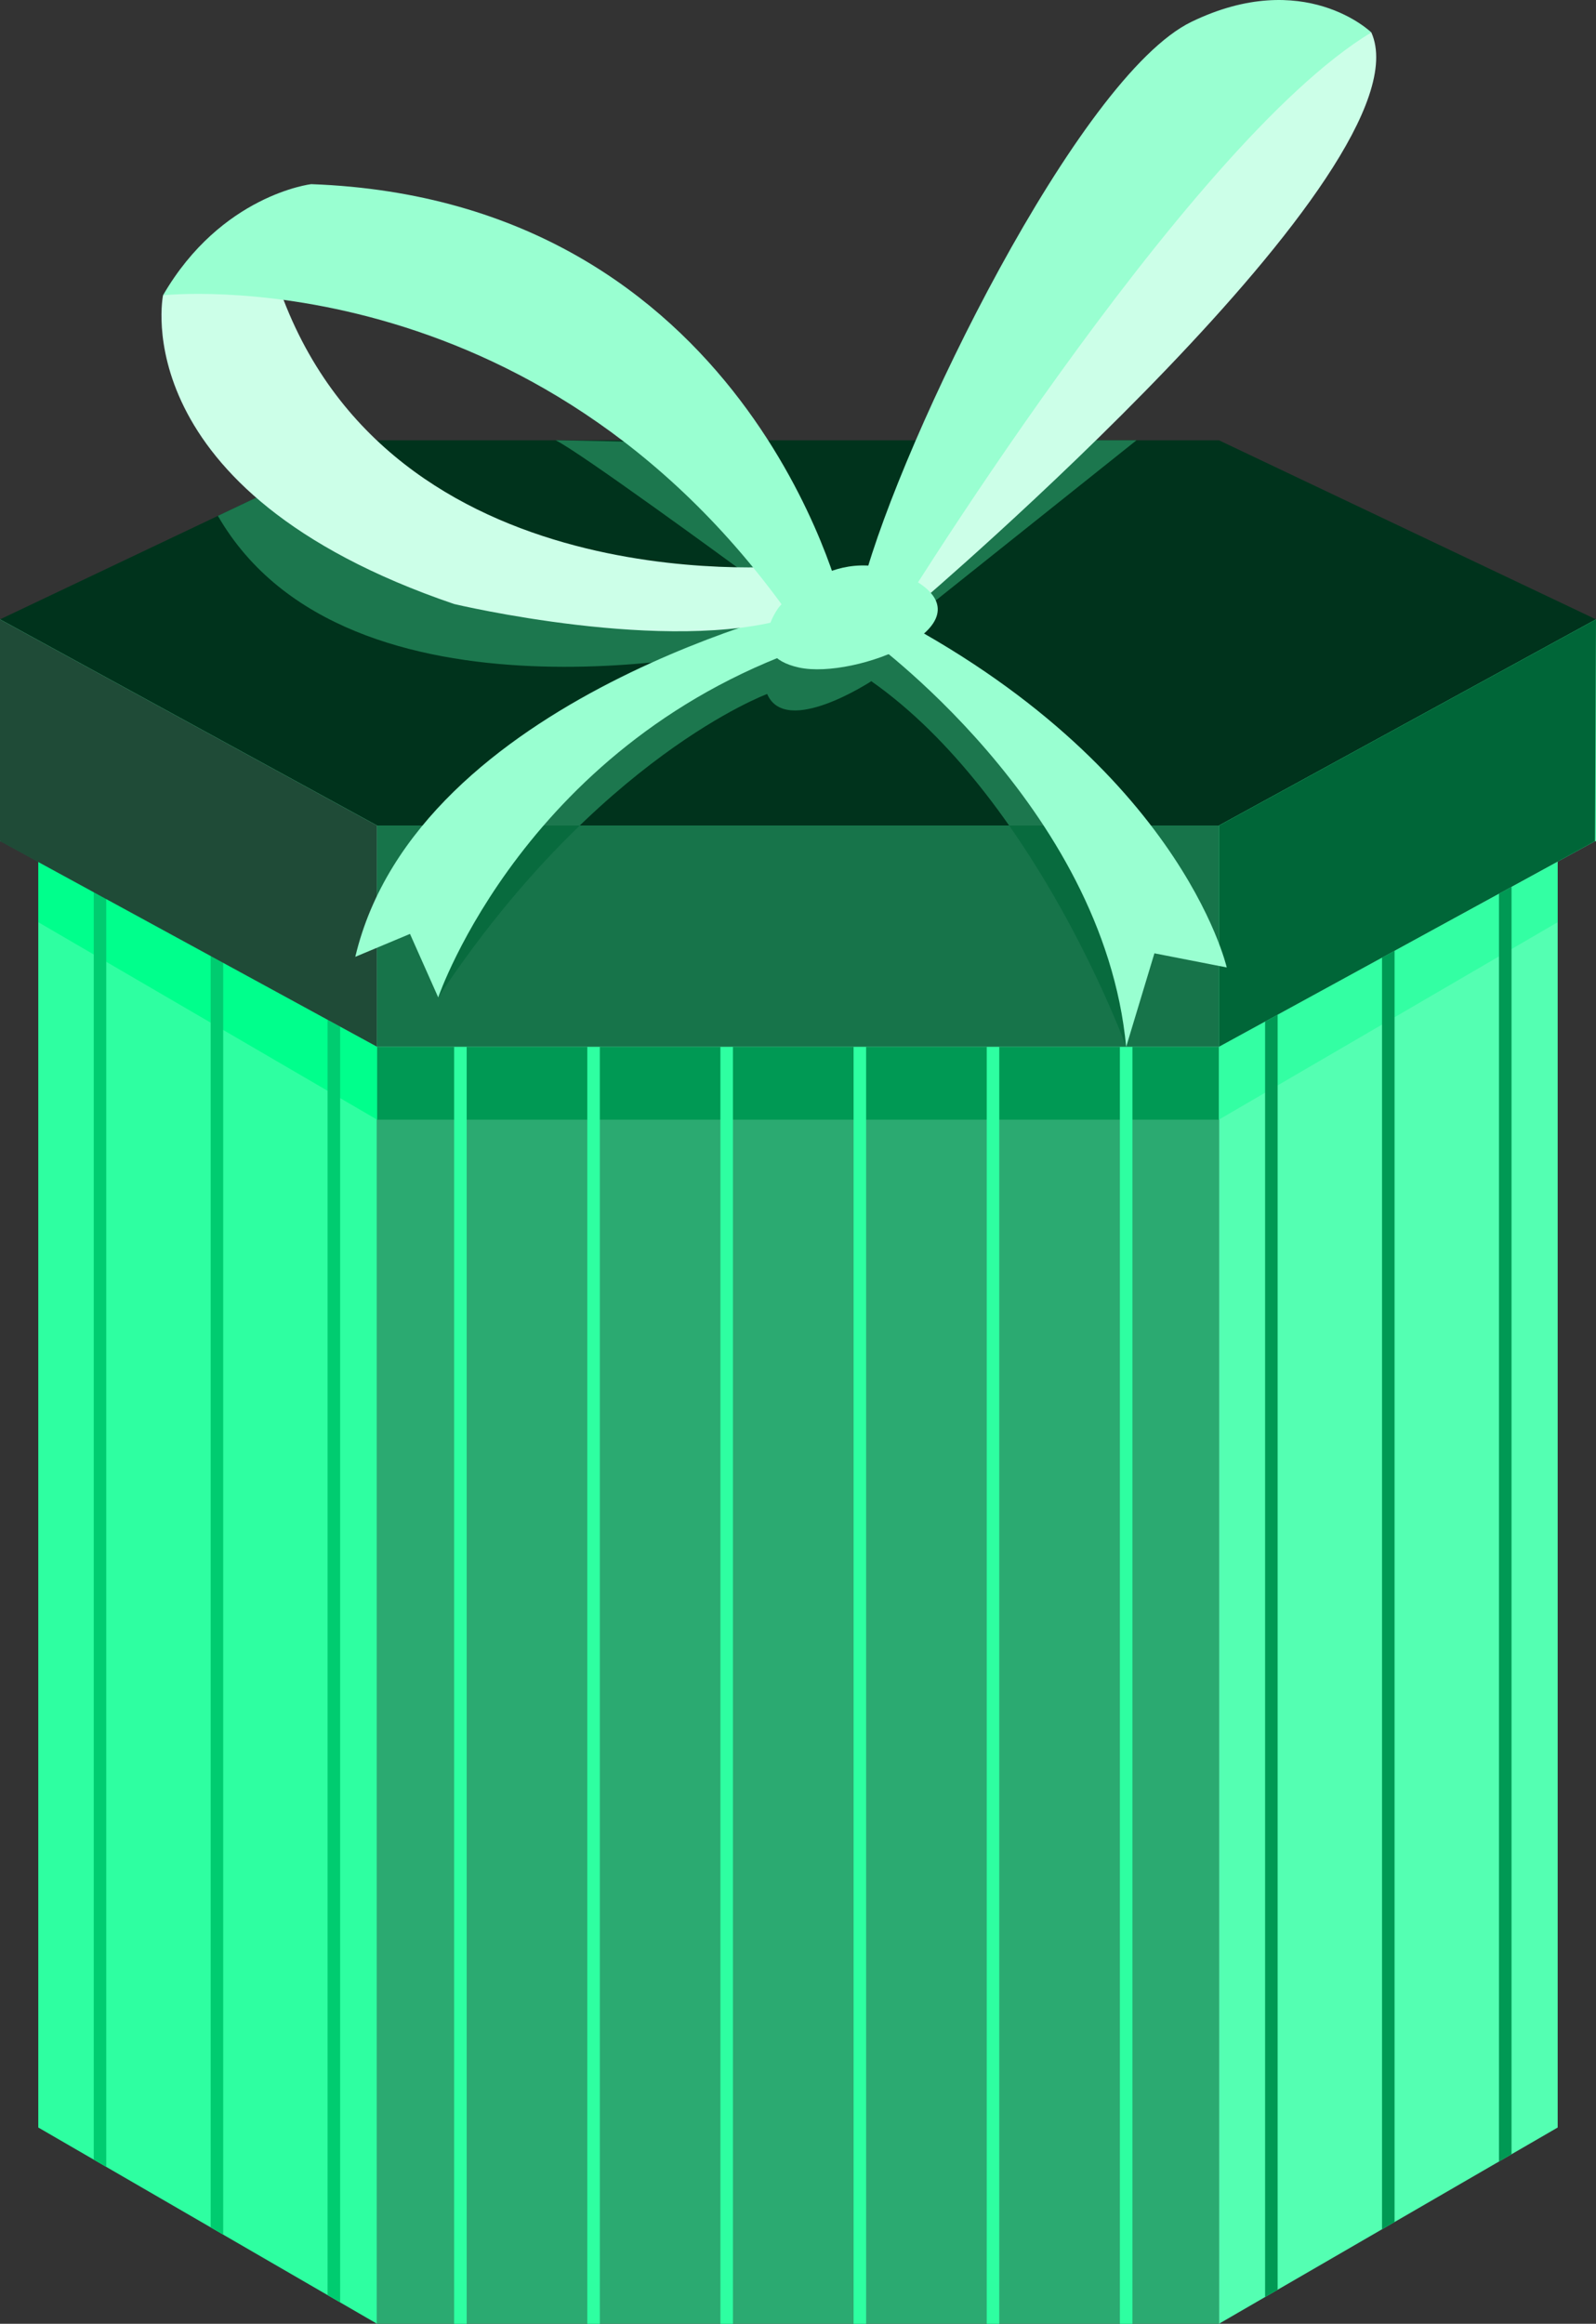
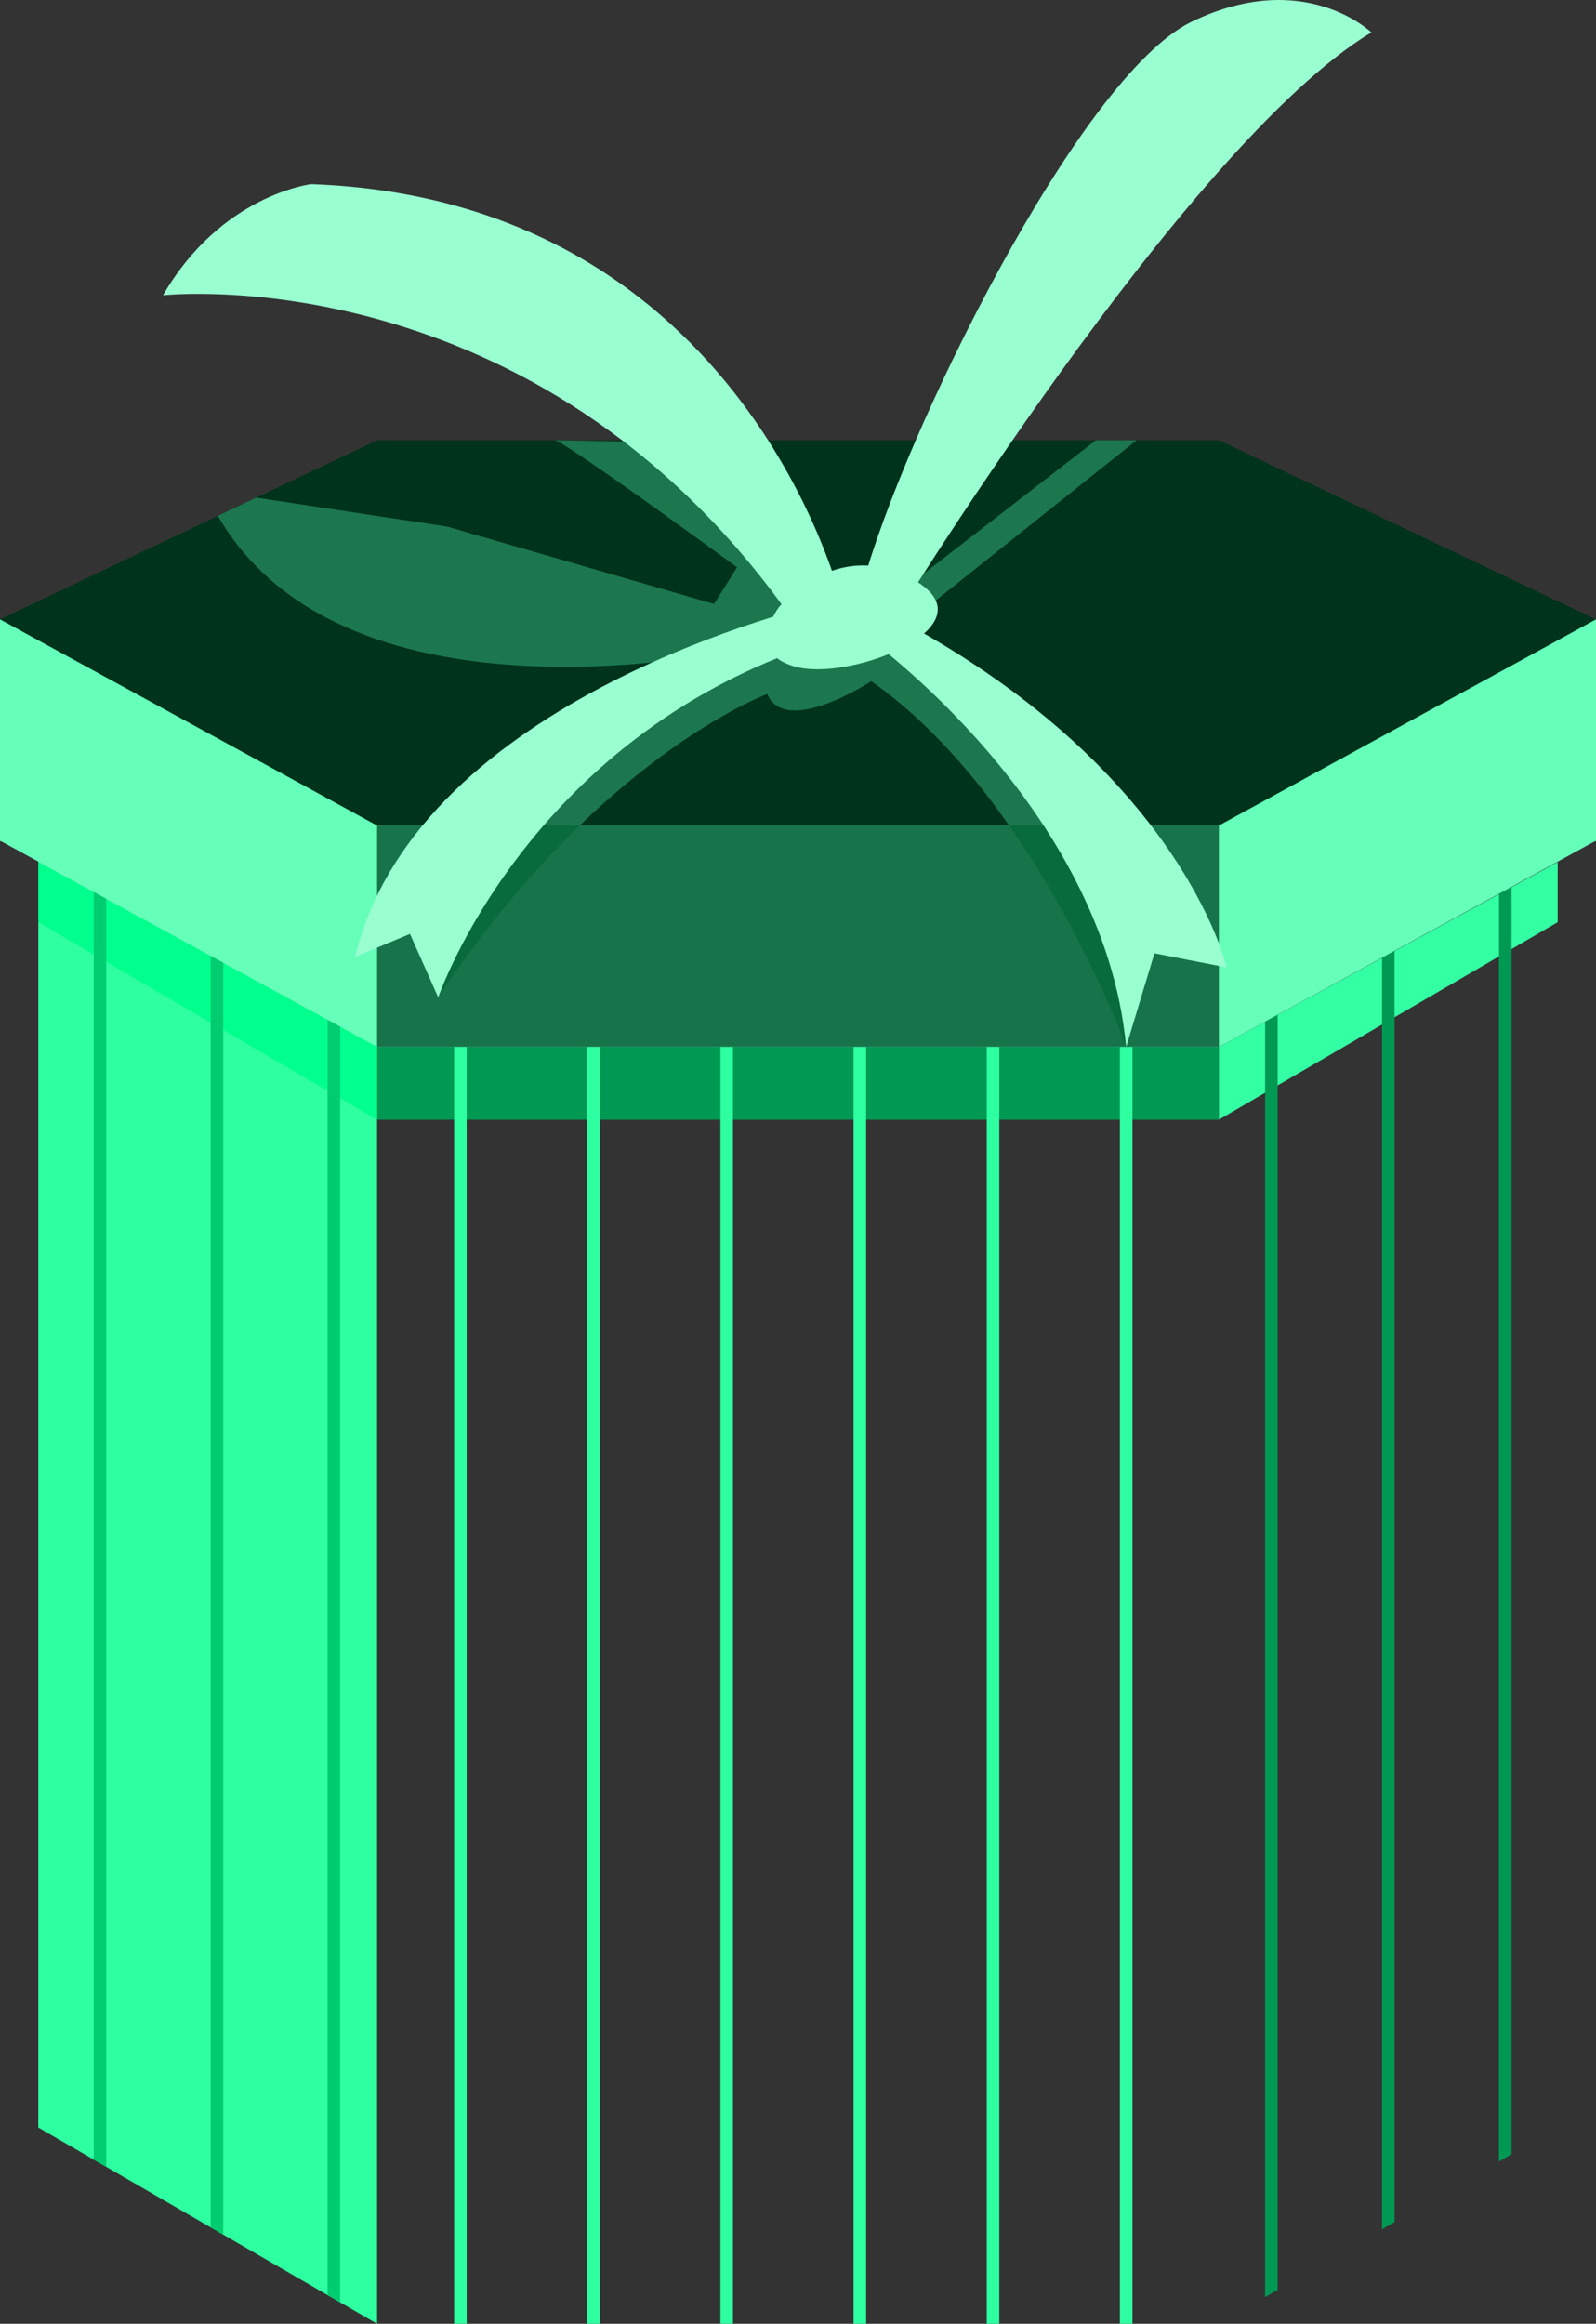
<svg xmlns="http://www.w3.org/2000/svg" id="Ebene_2" data-name="Ebene 2" viewBox="0 0 446.47 650">
  <rect x="0" y="0" width="446.47" height="650" fill="#333333" stroke="none" />
  <defs>
    <style>.cls-4{fill:#009954}.cls-7{fill:#99ffd1}.cls-10{fill:#2effa1}</style>
  </defs>
  <g id="Illustration">
    <path d="M105.48 270.51V650l-94.77-54.9V218.71l94.77 51.8z" class="cls-10" />
-     <path d="M340.98 270.51V650l94.77-54.9V218.71l-94.77 51.8z" style="fill:#54ffb2" />
-     <path d="M105.48 270.51h235.5V650h-235.5z" style="fill:#2baa71" />
+     <path d="M340.98 270.51V650V218.71l-94.77 51.8z" style="fill:#54ffb2" />
    <path d="M105.48 292.81h235.5v20.38h-235.5z" class="cls-4" />
    <path d="m10.71 241.13 94.77 51.68v20.37l-94.77-55.23v-16.82z" style="fill:#00ff8c" />
    <path d="m435.75 241.13-94.77 51.68v20.37l94.77-55.23v-16.82z" style="fill:#33ffa3" />
    <path d="M127.04 237.03h3.51V650h-3.51zm37.25 0h3.51V650h-3.51zm37.24 0h3.51V650h-3.51zm37.25 0h3.51V650h-3.51zm74.5 0h3.51V650h-3.51zm-37.25 0h3.51V650h-3.51z" class="cls-10" />
    <path d="M29.72 606.12V230.88h-3.5v373.2l3.5 2.04zm32.72 18.95V230.88h-3.51v392.15l3.51 2.04zm32.71 18.95V230.88h-3.51v411.1l3.51 2.04z" style="fill:#00cc70" />
    <path d="M357.41 640.49V230.88h-3.51v411.64l3.51-2.03zm32.71-18.95V230.88h-3.51v392.69l3.51-2.03zm32.72-18.95V230.88h-3.51v373.74l3.51-2.03z" class="cls-4" />
    <path d="m363.1 173.25-22.12-10.5h-235.5l-22.11 10.5H0v62.04h.26l105.22 57.52h235.5l105.23-57.52h.26v-62.04H363.1z" style="fill:#66ffba" />
    <path d="M340.98 123.15h-235.5L0 173.25l105.48 57.67h235.5l105.49-57.67-105.49-50.1z" style="fill:#00331c" />
-     <path d="M340.98 230.92v61.89l105.23-57.52.26-62.04-105.49 57.67z" style="fill:#006638" />
    <path d="M105.48 230.92h235.5v61.89h-235.5z" style="fill:#17744a" />
-     <path d="m0 173.25 105.48 57.67v61.89L0 235.29v-62.04z" style="fill:#1f4b37" />
    <path d="m317.93 123.15-57.39 45.8-5.03 10.48 50.44 42.94 9.08 70.43s-25.43-70.08-71.29-102.26c0 0-23.93 15.73-29.13 3.58 0 0-47.29 17.42-92.03 84.86l6.21-41.96 80.44-55.77S97.16 207.09 60.95 144.29l10.71-5.09 53.37 8.08 74.72 21.66 6.44-10.26s-44.34-32.5-50.78-35.54l53.63 1.01 19.31 41.72 25.38-1.79 52.85-40.94h11.33Z" style="fill:#1c774e" />
    <path d="m137.61 230.92-8.82 6.11-6.21 41.96c13.42-20.24 27.07-35.96 39.61-48.07h-24.58Zm144.68 0c21.32 30.44 32.74 61.89 32.74 61.89l-7.98-61.89h-24.76Z" style="fill:#086b3e" />
    <path d="M229.17 168.95s-112.51 25.66-129.78 98.69l15.3-6.41 7.9 17.76s24.67-72.54 106.59-99.19l12.83-1.97s66.62 47.37 73.03 114.98l7.9-26.15 20.23 3.95S329.85 211.89 243 168.96h-13.82Z" class="cls-7" />
-     <path d="M256.8 168.95S400.4 46.57 383.62 9.07l-25.66 5.92-95.64 128.3-11.44 25.66h5.92Zm-33.55-10.79S112.54 170.05 79.32 83.88L66.83 71.73 45.61 82.59s-11.35 54.77 81.42 86.36c0 0 60.01 14.31 94.25 3.74 30.81-6.43 1.97-14.52 1.97-14.52Z" style="fill:#ccffe8" />
    <path d="M235.58 168.95s-26.65-113-148.53-117.44c0 0-25.17 2.96-41.45 31.09 0 0 104.12-11.52 175.67 90.09l27.14 3.54S331.32 40.65 383.62 9.07c0 0-18.75-18.26-50.33-2.96s-80.93 116.46-91.78 156.92l-5.92 5.92Z" class="cls-7" />
    <path d="M217.82 169.94s16.28-20.23 38-7.65c21.71 12.58-16.53 27.88-32.32 24.43-15.79-3.45-5.67-16.78-5.67-16.78Z" class="cls-7" />
  </g>
</svg>